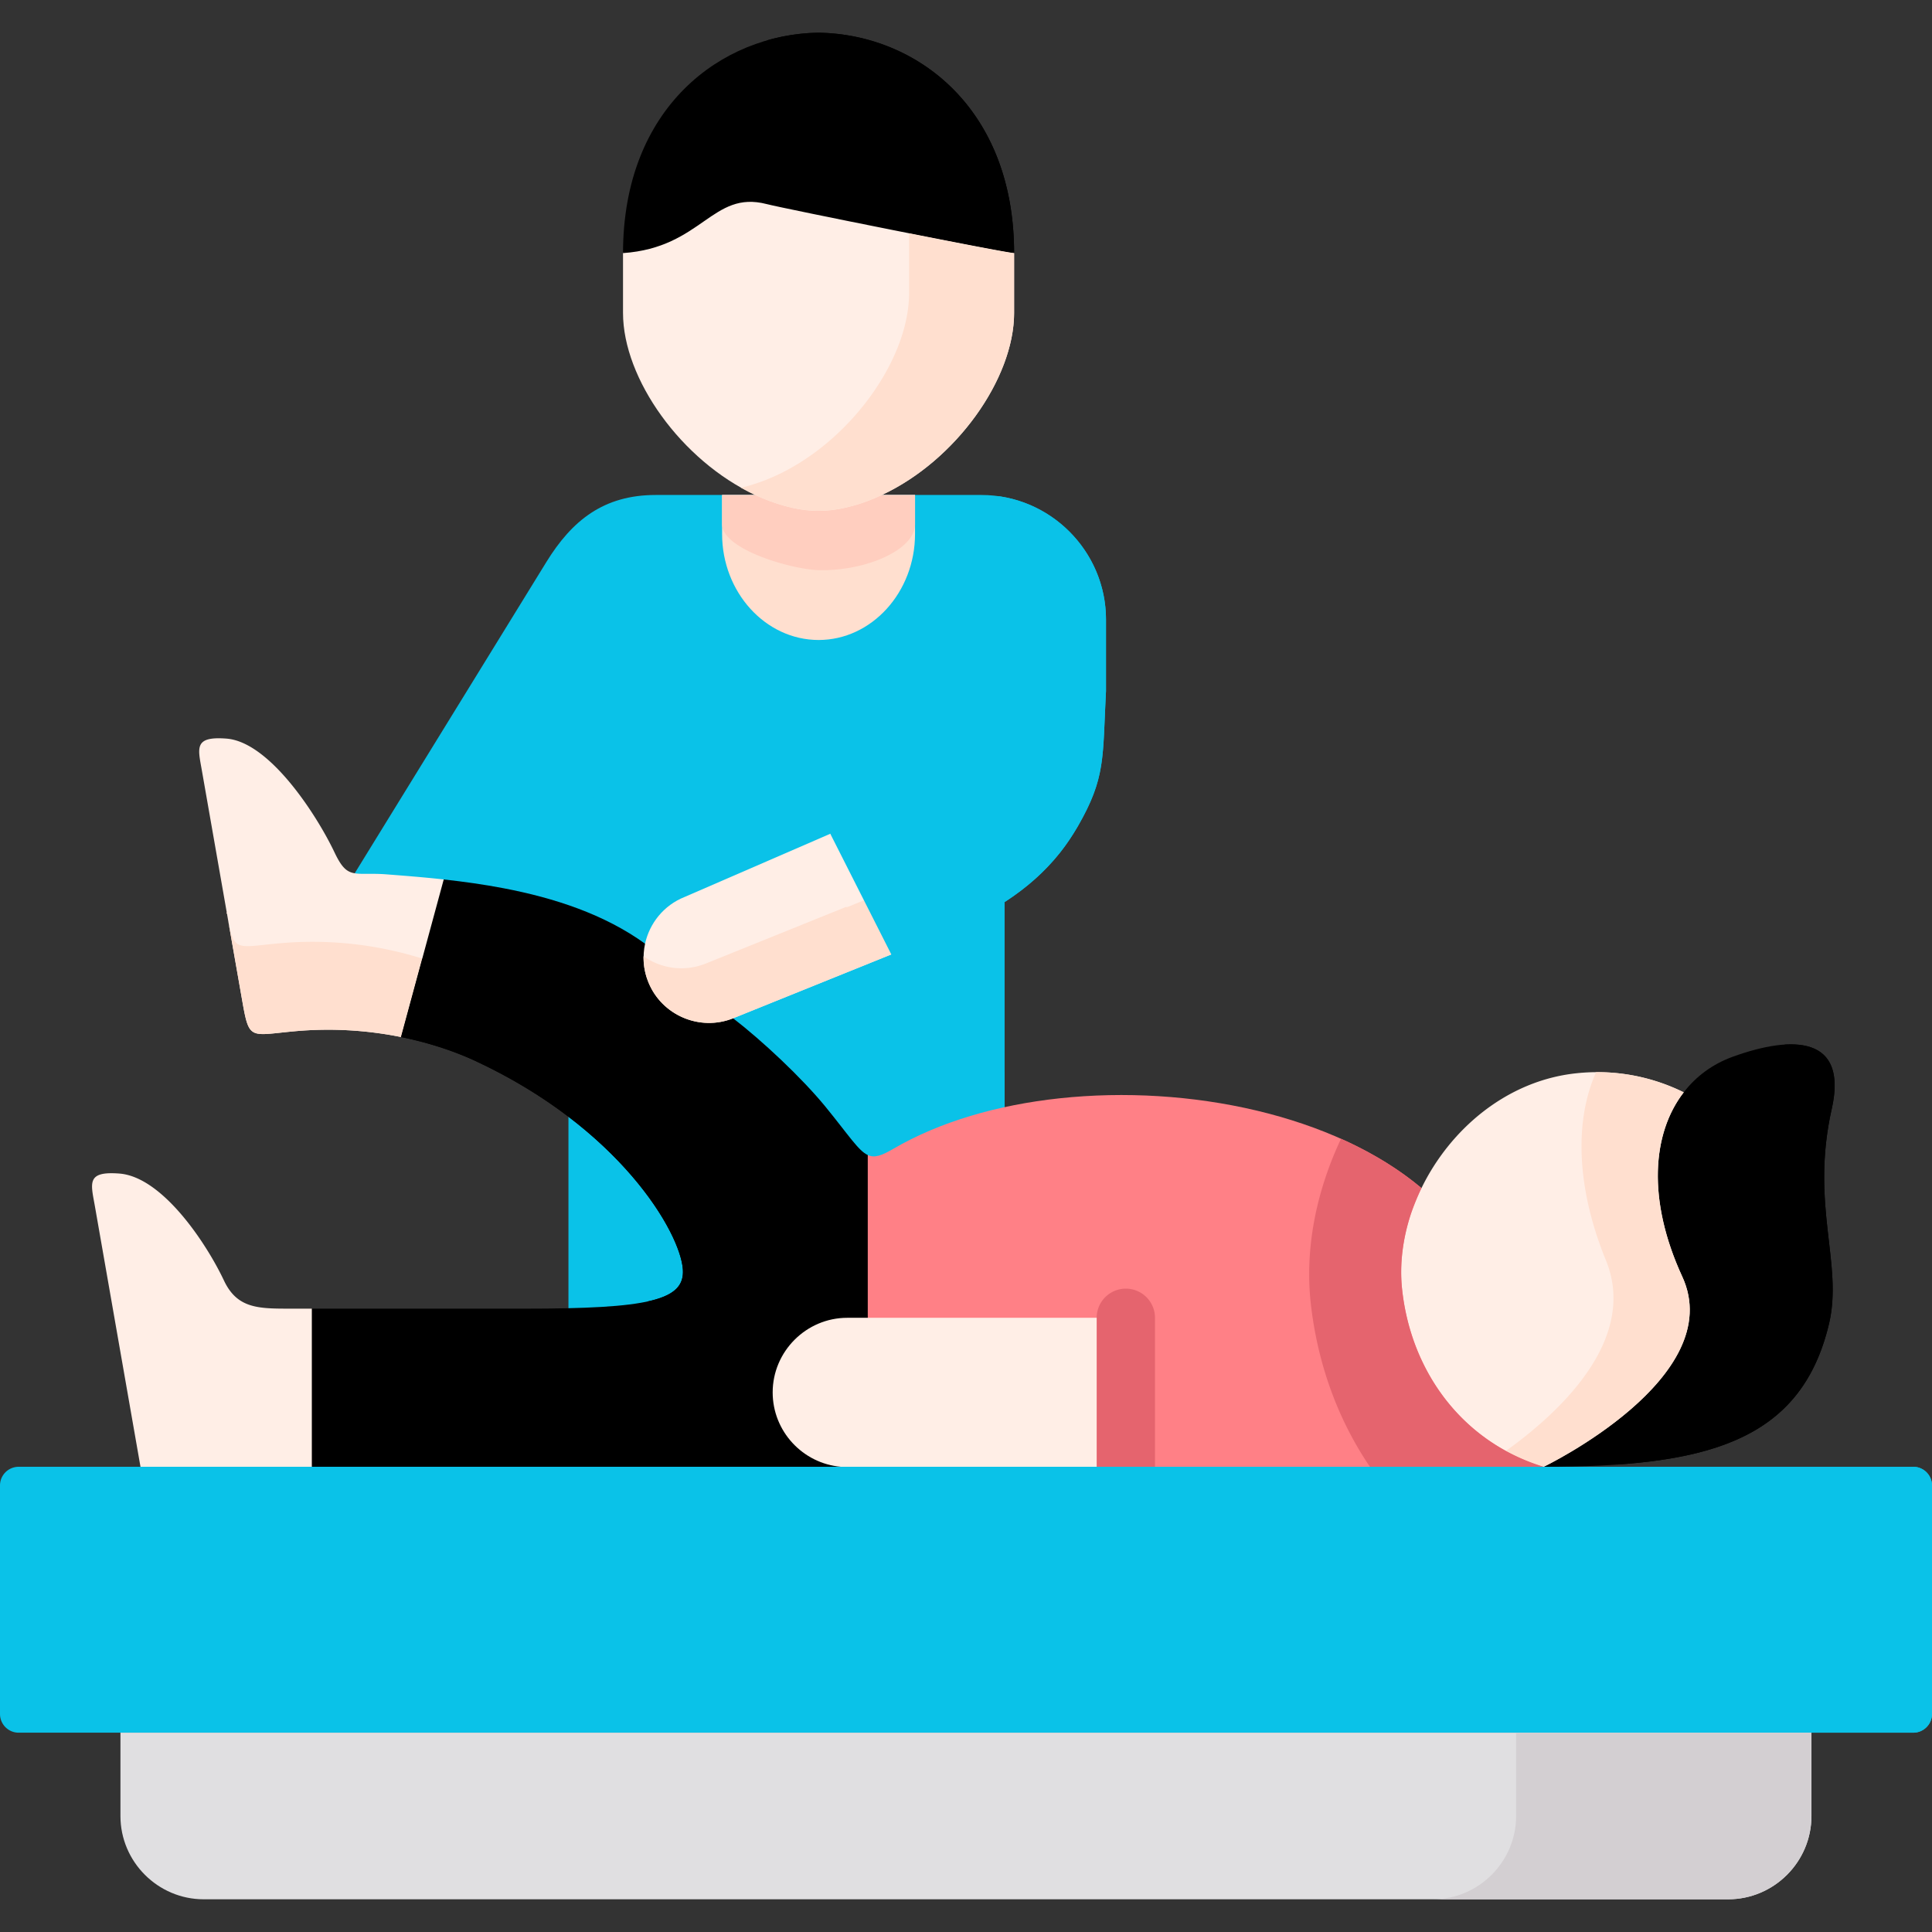
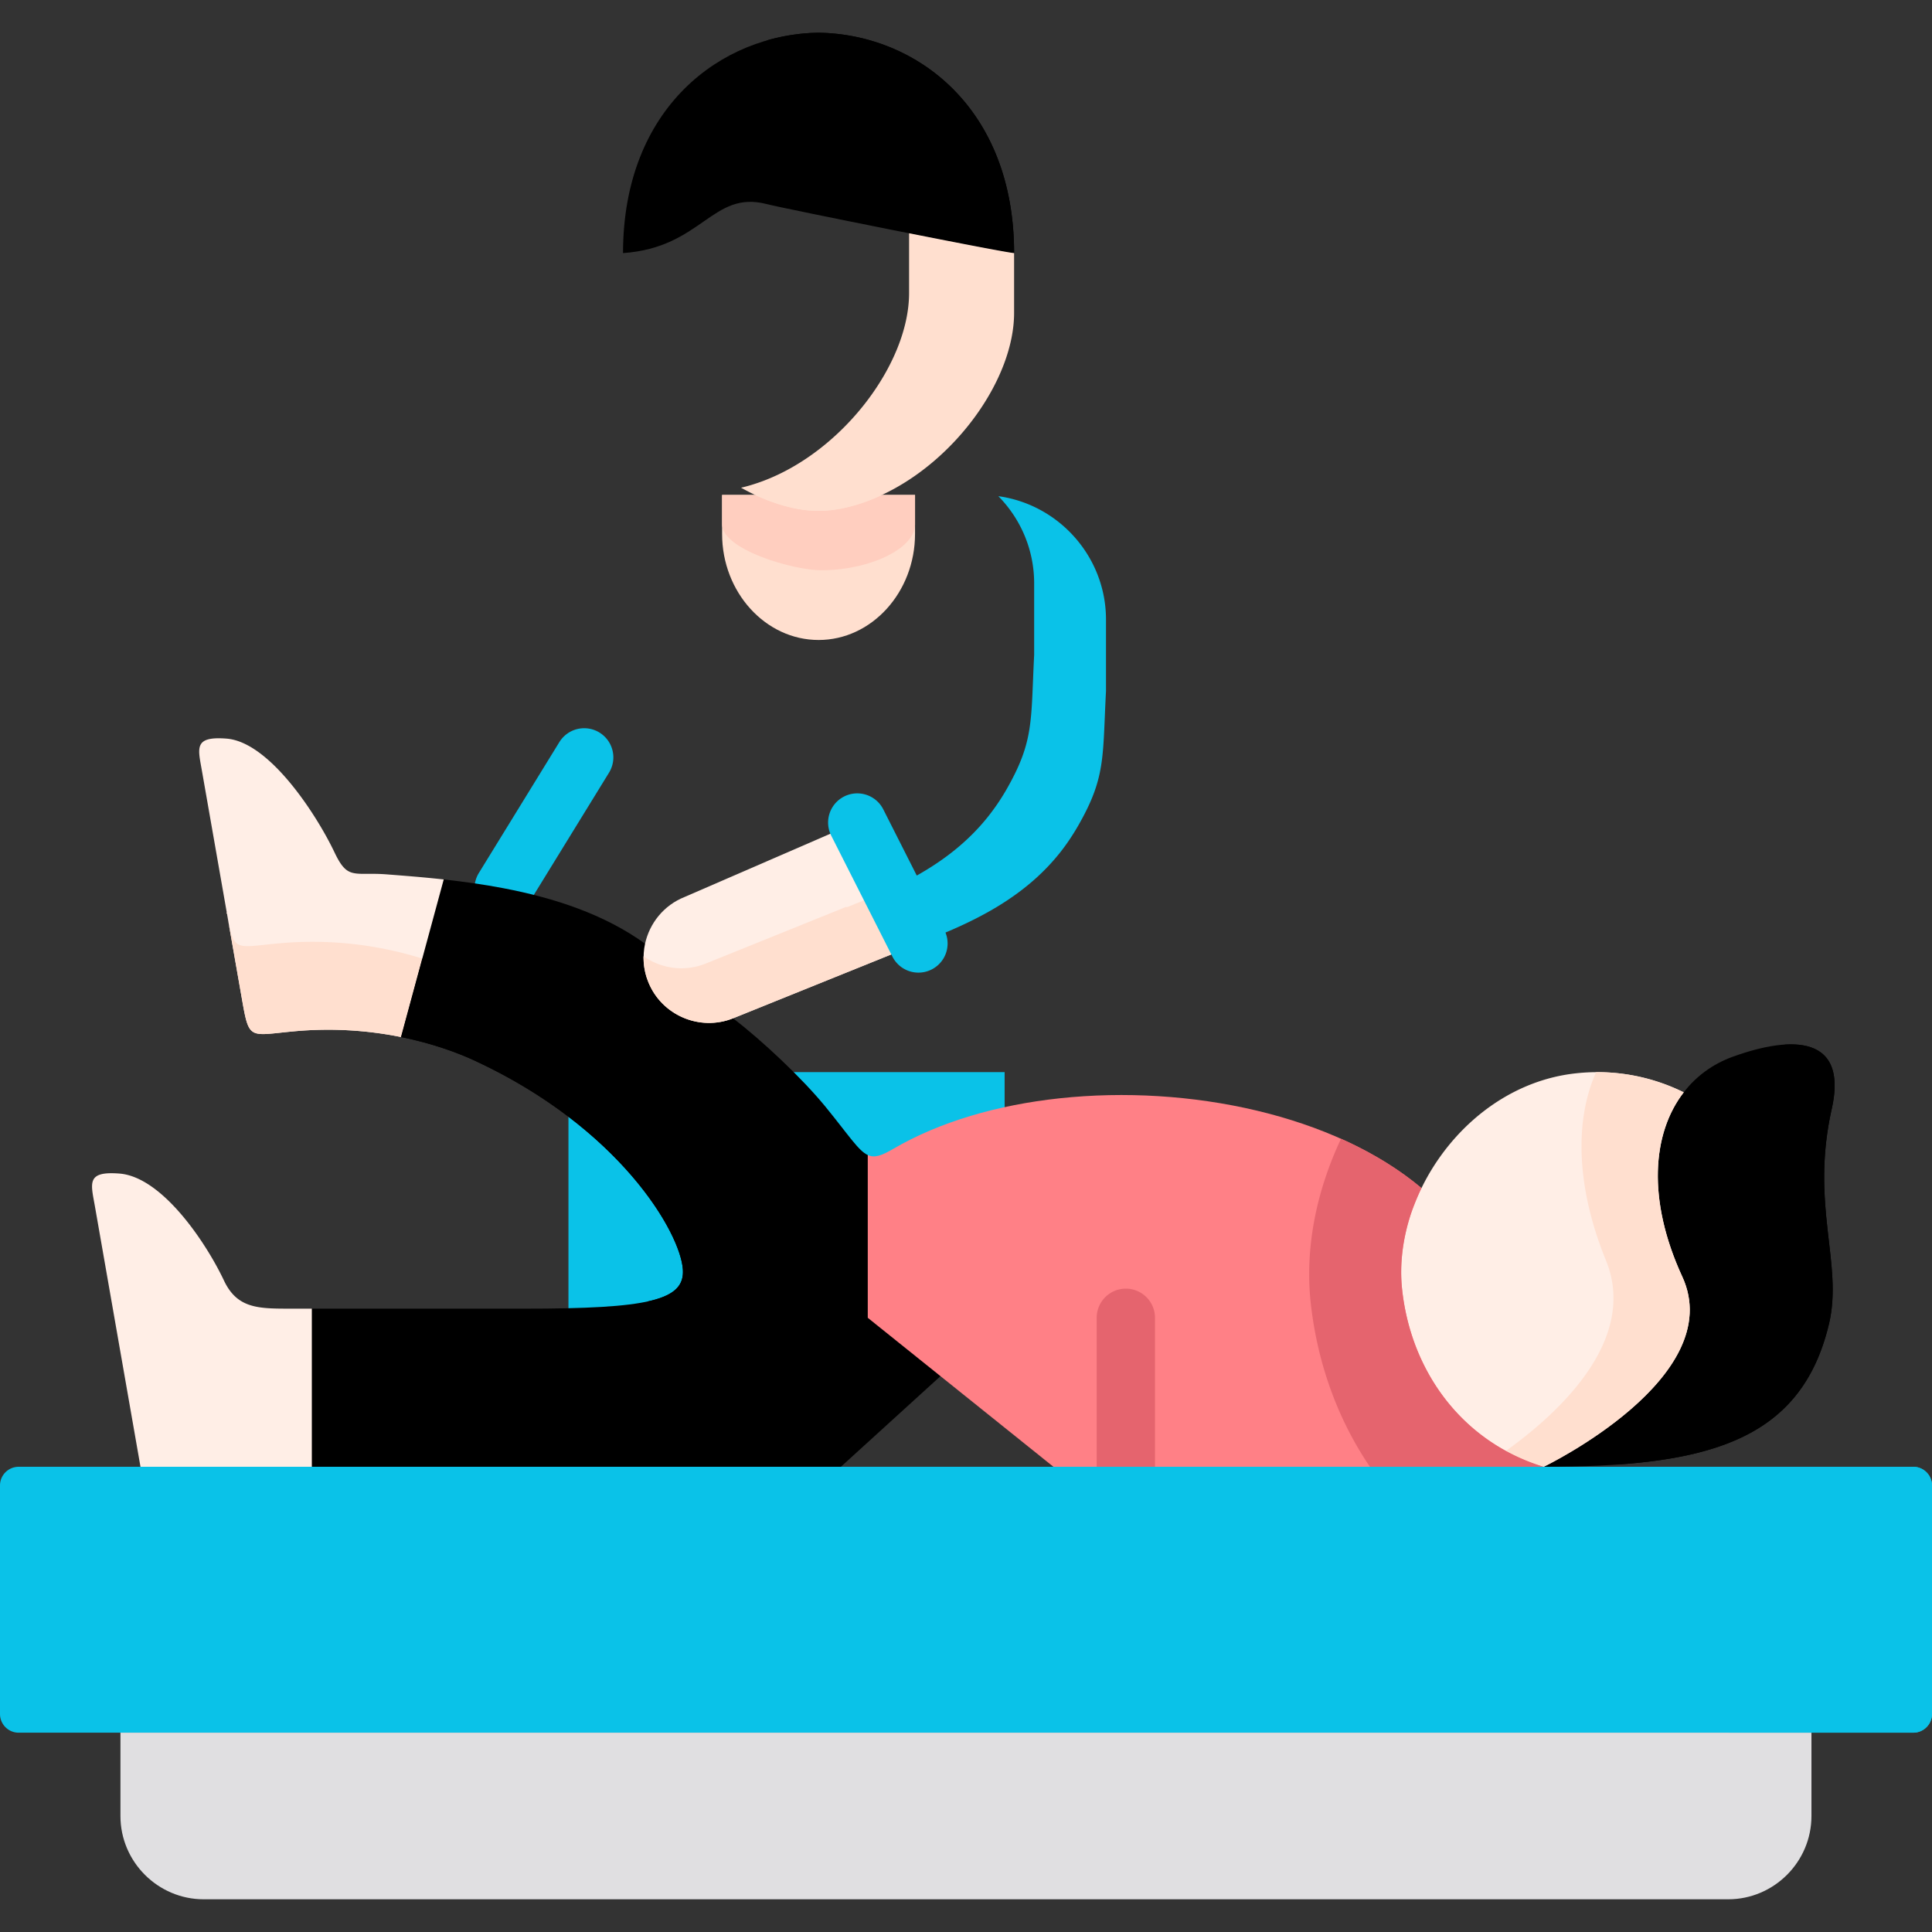
<svg xmlns="http://www.w3.org/2000/svg" version="1.1" width="512" height="512" x="0" y="0" viewBox="0 0 512 512" style="enable-background:new 0 0 512 512" xml:space="preserve" class="">
  <rect x="0" y="0" width="512" height="512" fill="#333333" stroke="none" />
  <g>
-     <path fill="#0ac2e8" fill-rule="evenodd" d="M266.235 293.394v-54.347l-39.102-3.811-32.852 34.62c12.696 20.337 33.174 44.039 35.685 45.207 1.811.818 36.269-21.669 36.269-21.669z" clip-rule="evenodd" opacity="1" data-original="#edf4ff" class="" />
    <path fill="#0ac2e8" fill-rule="evenodd" d="M150.647 284.131h115.589v76.151H150.647z" clip-rule="evenodd" opacity="1" data-original="#c3ddff" class="" />
-     <path fill="#0ac2e8" fill-rule="evenodd" d="M285.596 219.044c7.505-13.024 6.57-18.164 7.505-35.89v-18.953c0-18.164-14.864-33.028-33.028-33.028h-86.292c-13.813 0-22.194 6.746-28.998 17.785l-50.782 82.469c1.811.321 54.352 47.246 59.667 48.268 13.433 2.57 89.731-29.666 89.731-29.666l5.315-2.132c13.083-5.286 24.063-11.74 32.122-21.844 1.723-2.162 3.3-4.498 4.76-7.009z" clip-rule="evenodd" opacity="1" data-original="#edf4ff" class="" />
    <path fill="#0ac2e8" d="M133.475 243.125a7.727 7.727 0 0 1-6.573-11.776l21.376-34.752a7.727 7.727 0 0 1 13.162 8.097l-21.376 34.752a7.723 7.723 0 0 1-6.589 3.679z" opacity="1" data-original="#dbeaff" class="" />
    <path fill="#000000" fill-rule="evenodd" d="M229.966 306.098c-2.511-1.168-5.023-5.227-11.243-12.849-6.278-7.651-16.645-17.376-24.442-23.391-13.828-11.521-13.828-11.521-23.332-19.77-10.805-7.797-24.033-12.119-37.466-14.689-5.315-1.022-10.63-1.752-15.886-2.336L94.002 250.03l12.265 24.793c8.527 1.723 15.214 4.264 19.39 6.191 38.518 17.814 54.637 45.586 55.309 55.398.584 8.264-9.257 10.396-41.934 10.396h-56.39L67.992 369l14.65 19.712 61.529 15.4 78.67-15.4 43.394-39.482z" clip-rule="evenodd" opacity="1" data-original="#7e707d" class="" />
    <path fill="#ffeee6" fill-rule="evenodd" d="m243.399 250.028-16.266-32.152-45.701 19.829c-5.519 2.19-9.286 6.95-10.484 12.382-.701 3.271-.496 6.804.847 10.133 3.533 8.848 13.667 13.17 22.486 9.637z" clip-rule="evenodd" opacity="1" data-original="#ffeee6" class="" />
    <path fill="#0ac2e8" fill-rule="evenodd" d="M248.714 247.896c13.083-5.286 24.063-11.74 32.122-21.844 1.723-2.161 3.3-4.497 4.76-7.009 7.505-13.024 6.57-18.164 7.505-35.89V164.2c0-16.646-12.469-30.488-28.53-32.707 5.87 5.957 9.491 14.134 9.491 23.099v18.953c-.905 17.726.029 22.895-7.476 35.92a58.004 58.004 0 0 1-4.789 7.009c-6.687 8.381-15.419 14.28-25.727 19.069l7.33 14.485z" clip-rule="evenodd" opacity="1" data-original="#dbeaff" class="" />
    <path fill="#ffdfcf" fill-rule="evenodd" d="m243.399 250.028-7.33-14.485a126.027 126.027 0 0 1-6.366 2.745l-5.315 2.161-.088-.146-37.32 15.069c-5.636 2.249-11.798 1.314-16.441-1.957-.029 2.278.35 4.585 1.256 6.804 3.533 8.848 13.667 13.17 22.486 9.637z" clip-rule="evenodd" opacity="1" data-original="#ffdfcf" class="" />
    <path fill="#0ac2e8" d="M243.405 257.757a7.726 7.726 0 0 1-6.9-4.24l-16.266-32.153a7.727 7.727 0 0 1 13.788-6.976l16.266 32.153a7.727 7.727 0 0 1-6.888 11.216z" opacity="1" data-original="#dbeaff" class="" />
    <path fill="#ffeee6" fill-rule="evenodd" d="M76.86 346.806c-8.41 0-13.988-.029-17.492-7.418-4.672-9.9-16.324-27.509-27.742-28.385-8.761-.672-7.563 2.511-6.483 8.615l12.09 69.094 45.409 15.4v-57.306zM106.266 274.821l11.33-41.76c-5.315-.584-10.542-.993-15.506-1.373-3.855-.263-6.278.058-8.089-.263-2.161-.35-3.475-1.577-5.373-5.578-4.702-9.871-17.171-29.232-28.618-30.108-8.761-.672-7.534 2.541-6.483 8.615l10.659 60.8c1.869 10.659 1.986 9.228 13.813 8.148a97.551 97.551 0 0 1 28.267 1.519z" clip-rule="evenodd" opacity="1" data-original="#ffeee6" class="" />
    <path fill="#ff8086" fill-rule="evenodd" d="M376.707 314.858c-23.07-19.391-61.587-27.48-95.87-23.8-16.412 1.752-31.83 6.22-44.124 13.404-3.154 1.84-4.935 2.453-6.746 1.635v43.133l68.391 54.882 110.734-15.4c-.321-30.195 4.76-37.993-32.385-73.854z" clip-rule="evenodd" opacity="1" data-original="#ff8086" class="" />
    <path fill="#ffdfcf" fill-rule="evenodd" d="M216.942 169.603c14.046 0 25.552-12.645 25.552-28.122v-10.309h-51.133v10.309c0 15.477 11.506 28.122 25.581 28.122z" clip-rule="evenodd" opacity="1" data-original="#ffdfcf" class="" />
-     <path fill="#ffeee6" fill-rule="evenodd" d="M233.704 131.172c19.595-9.111 35.042-30.78 35.042-48.243V67.072c-18.241-29.203-85.203-40.459-103.638 0v15.857c0 17.463 15.448 39.132 35.072 48.272 5.115 2.314 10.599 4.074 16.258 4.171 6.008.104 11.852-1.739 17.266-4.2z" clip-rule="evenodd" opacity="1" data-original="#ffeee6" class="" />
    <path fill="#000000" fill-rule="evenodd" d="M268.747 67.072c0-38.489-25.902-57.997-51.804-58.406-25.902.409-51.834 19.916-51.834 58.406 20.996-1.46 23.595-16.733 38.05-12.995 4.731 1.226 62.492 12.791 65.588 12.995z" clip-rule="evenodd" opacity="1" data-original="#e29d7b" class="" />
    <path fill="#ffcebf" fill-rule="evenodd" d="M216.942 135.378c-4.147 0-8.293-.876-12.995-2.599a46.841 46.841 0 0 1-3.767-1.606h-8.819v7.739c0 6.804 19.098 12.236 26.311 12.207 12.498 0 24.822-5.578 24.822-12.207v-7.739h-8.79c0 .029 0 .029 0 0-.321.175-.642.292-.934.438-2.336 1.051-4.818 1.957-7.271 2.57-2.892.759-5.607 1.197-8.557 1.197z" clip-rule="evenodd" opacity="1" data-original="#ffcebf" />
    <path fill="#000000" fill-rule="evenodd" d="M268.747 67.072c0-38.489-25.902-57.997-51.804-58.406a51.913 51.913 0 0 0-13.842 2.073c19.39 5.636 36.006 22.661 37.817 51.076 13.841 2.746 26.427 5.169 27.829 5.257z" clip-rule="evenodd" opacity="1" data-original="#ce8b6b" class="" />
    <path fill="#ffdfcf" fill-rule="evenodd" d="M233.704 131.172c19.595-9.111 35.042-30.78 35.042-48.243V67.072c-1.402-.088-13.988-2.511-27.83-5.256v15.857c0 18.573-17.463 41.906-38.839 49.849-1.986.73-3.855 1.314-5.694 1.723a67.11 67.11 0 0 0 3.796 1.957 60.198 60.198 0 0 0 3.767 1.577c4.702 1.723 8.848 2.599 12.995 2.599 4.468 0 8.79-1.051 12.966-2.599a54.765 54.765 0 0 0 3.797-1.607zM106.266 274.821l5.636-20.792a97.295 97.295 0 0 0-37.992-4.03c-11.827 1.081-11.944 2.511-13.813-8.148l4.088 23.304c1.869 10.659 1.986 9.228 13.813 8.148a97.524 97.524 0 0 1 28.268 1.518z" clip-rule="evenodd" opacity="1" data-original="#ffdfcf" class="" />
-     <path fill="#ffeee6" fill-rule="evenodd" d="M298.358 388.712V349.23H224.535c-10.863 0-19.77 8.907-19.77 19.77 0 10.309 7.972 18.836 18.076 19.712l33.144 10.998z" clip-rule="evenodd" opacity="1" data-original="#ffeee6" class="" />
    <path fill="#e5646e" d="M298.358 396.439a7.726 7.726 0 0 1-7.726-7.726V349.23a7.726 7.726 0 1 1 15.452 0v39.482a7.726 7.726 0 0 1-7.726 7.727z" opacity="1" data-original="#e5646e" class="" />
    <path fill="#ffeee6" fill-rule="evenodd" d="M455.34 339.453c2.032-11.789 0-28.566-9.132-49.972-8.556-4.234-18.339-6.133-28.472-5.052-18.456 1.957-33.436 14.835-41.029 30.429a62.285 62.285 0 0 0-2.803 6.833c-2.161 6.571-3.037 13.404-2.336 19.946 2.336 21.931 16.061 40.563 37.525 47.075l11.175-3.564a48.524 48.524 0 0 0 32.396-34.726z" clip-rule="evenodd" opacity="1" data-original="#ffeee6" class="" />
    <path fill="#000000" fill-rule="evenodd" d="M484.696 350.866c3.796-15.974-4.994-31.451.73-56.975 4.293-19.157-9.987-19.741-26.311-13.813-5.256 1.927-9.637 5.14-12.907 9.403-8.41 10.863-9.724 28.56-.409 48.798 12.382 26.808-36.707 50.433-36.707 50.433 42.314 0 68.07-6.161 75.604-37.846z" clip-rule="evenodd" opacity="1" data-original="#7e707d" class="" />
-     <path fill="#ffdfcf" fill-rule="evenodd" d="M445.799 338.279c-9.315-20.238-8.001-37.935.409-48.798-7.067-3.475-14.951-5.403-23.216-5.344-5.578 12.353-5.49 30.05 2.599 49.878 8.673 21.26-12.878 40.738-26.515 50.492a53.625 53.625 0 0 0 10.016 4.205s49.089-23.625 36.707-50.433z" clip-rule="evenodd" opacity="1" data-original="#ffdfcf" class="" />
+     <path fill="#ffdfcf" fill-rule="evenodd" d="M445.799 338.279c-9.315-20.238-8.001-37.935.409-48.798-7.067-3.475-14.951-5.403-23.216-5.344-5.578 12.353-5.49 30.05 2.599 49.878 8.673 21.26-12.878 40.738-26.515 50.492a53.625 53.625 0 0 0 10.016 4.205s49.089-23.625 36.707-50.433" clip-rule="evenodd" opacity="1" data-original="#ffdfcf" class="" />
    <path fill="#000000" fill-rule="evenodd" d="M484.696 350.866c3.796-15.974-4.994-31.451.73-56.975 3.008-13.346-3.037-17.668-12.469-17.054-19.741 27.217-2.132 53.441-8.527 76.862-4.76 20.092-16.879 29.933-35.889 34.43 30.808-2.132 49.847-10.776 56.155-37.263zM194.223 319.356c-16.791-51.747-82.467-65.385-82.321-65.327l-5.636 20.792c8.527 1.723 15.214 4.264 19.39 6.191 38.518 17.814 54.637 45.586 55.309 55.398.292 4.322-2.249 6.95-9.374 8.498 0 0 8.644 3.066 16.032-4.38l-.058.058c6.541-5.753 8.848-14.485 6.658-21.23zm-12.498 24.968c.321-.146.642-.321.964-.467-.322.146-.643.321-.964.467zm1.022-.496c.146-.088.292-.146.438-.234-.146.088-.292.146-.438.234zm.467-.234zm.467-.292c.146-.058.292-.146.438-.234-.146.088-.292.176-.438.234zm.496-.263c.117-.088.263-.175.409-.263a5.305 5.305 0 0 0-.409.263zm.877-.555c.146-.088.292-.175.409-.292a2.048 2.048 0 0 1-.409.292zm.467-.321c.117-.088.263-.175.38-.263-.117.088-.263.175-.38.263zm.409-.292zm.408-.292c.292-.204.555-.438.818-.642-.263.204-.526.438-.818.642zm1.198-.964a2.026 2.026 0 0 0-.38.321m-2.102 1.548c-.146.088-.292.204-.438.292" clip-rule="evenodd" opacity="1" data-original="#6a5d6a" class="" />
    <path fill="#e5646e" fill-rule="evenodd" d="M399.076 384.507c-15.682-8.586-25.552-24.56-27.508-42.87-.701-6.541.175-13.375 2.336-19.946a62.205 62.205 0 0 1 2.803-6.833c-6.132-5.169-13.375-9.52-21.317-13.083a91.974 91.974 0 0 0-4.147 10.338c-3.621 10.863-5.052 22.136-3.913 32.941 1.723 16.032 7.125 31.013 15.711 43.658h46.052a53.55 53.55 0 0 1-10.017-4.205z" clip-rule="evenodd" opacity="1" data-original="#e5646e" class="" />
    <path fill="#0ac2e8" fill-rule="evenodd" d="M409.092 388.712H4.935A4.947 4.947 0 0 0 0 393.647v60.567c0 2.745 2.219 4.965 4.935 4.965h502.101c2.716 0 4.964-2.219 4.964-4.965v-60.567c0-2.716-2.249-4.935-4.964-4.935z" clip-rule="evenodd" opacity="1" data-original="#b3e59f" class="" />
    <path fill="#e0dfe1" fill-rule="evenodd" d="M480.053 459.179H31.918v22.077c0 12.148 9.929 22.077 22.077 22.077h403.982c12.148 0 22.077-9.929 22.077-22.077v-22.077z" clip-rule="evenodd" opacity="1" data-original="#e0dfe1" class="" />
    <path fill="#0ac2e8" fill-rule="evenodd" d="M512 454.214v-60.567c0-2.716-2.249-4.935-4.964-4.935h-48.972c2.716 0 4.964 2.219 4.964 4.935v60.567c0 2.745-2.249 4.965-4.964 4.965h48.972c2.715 0 4.964-2.219 4.964-4.965z" clip-rule="evenodd" opacity="1" data-original="#95d6a4" class="" />
-     <path fill="#d3cfd2" fill-rule="evenodd" d="M480.053 481.256v-22.077h-78.261v22.077c0 12.148-9.958 22.077-22.077 22.077h78.262c12.147.001 22.076-9.928 22.076-22.077z" clip-rule="evenodd" opacity="1" data-original="#d3cfd2" />
  </g>
</svg>